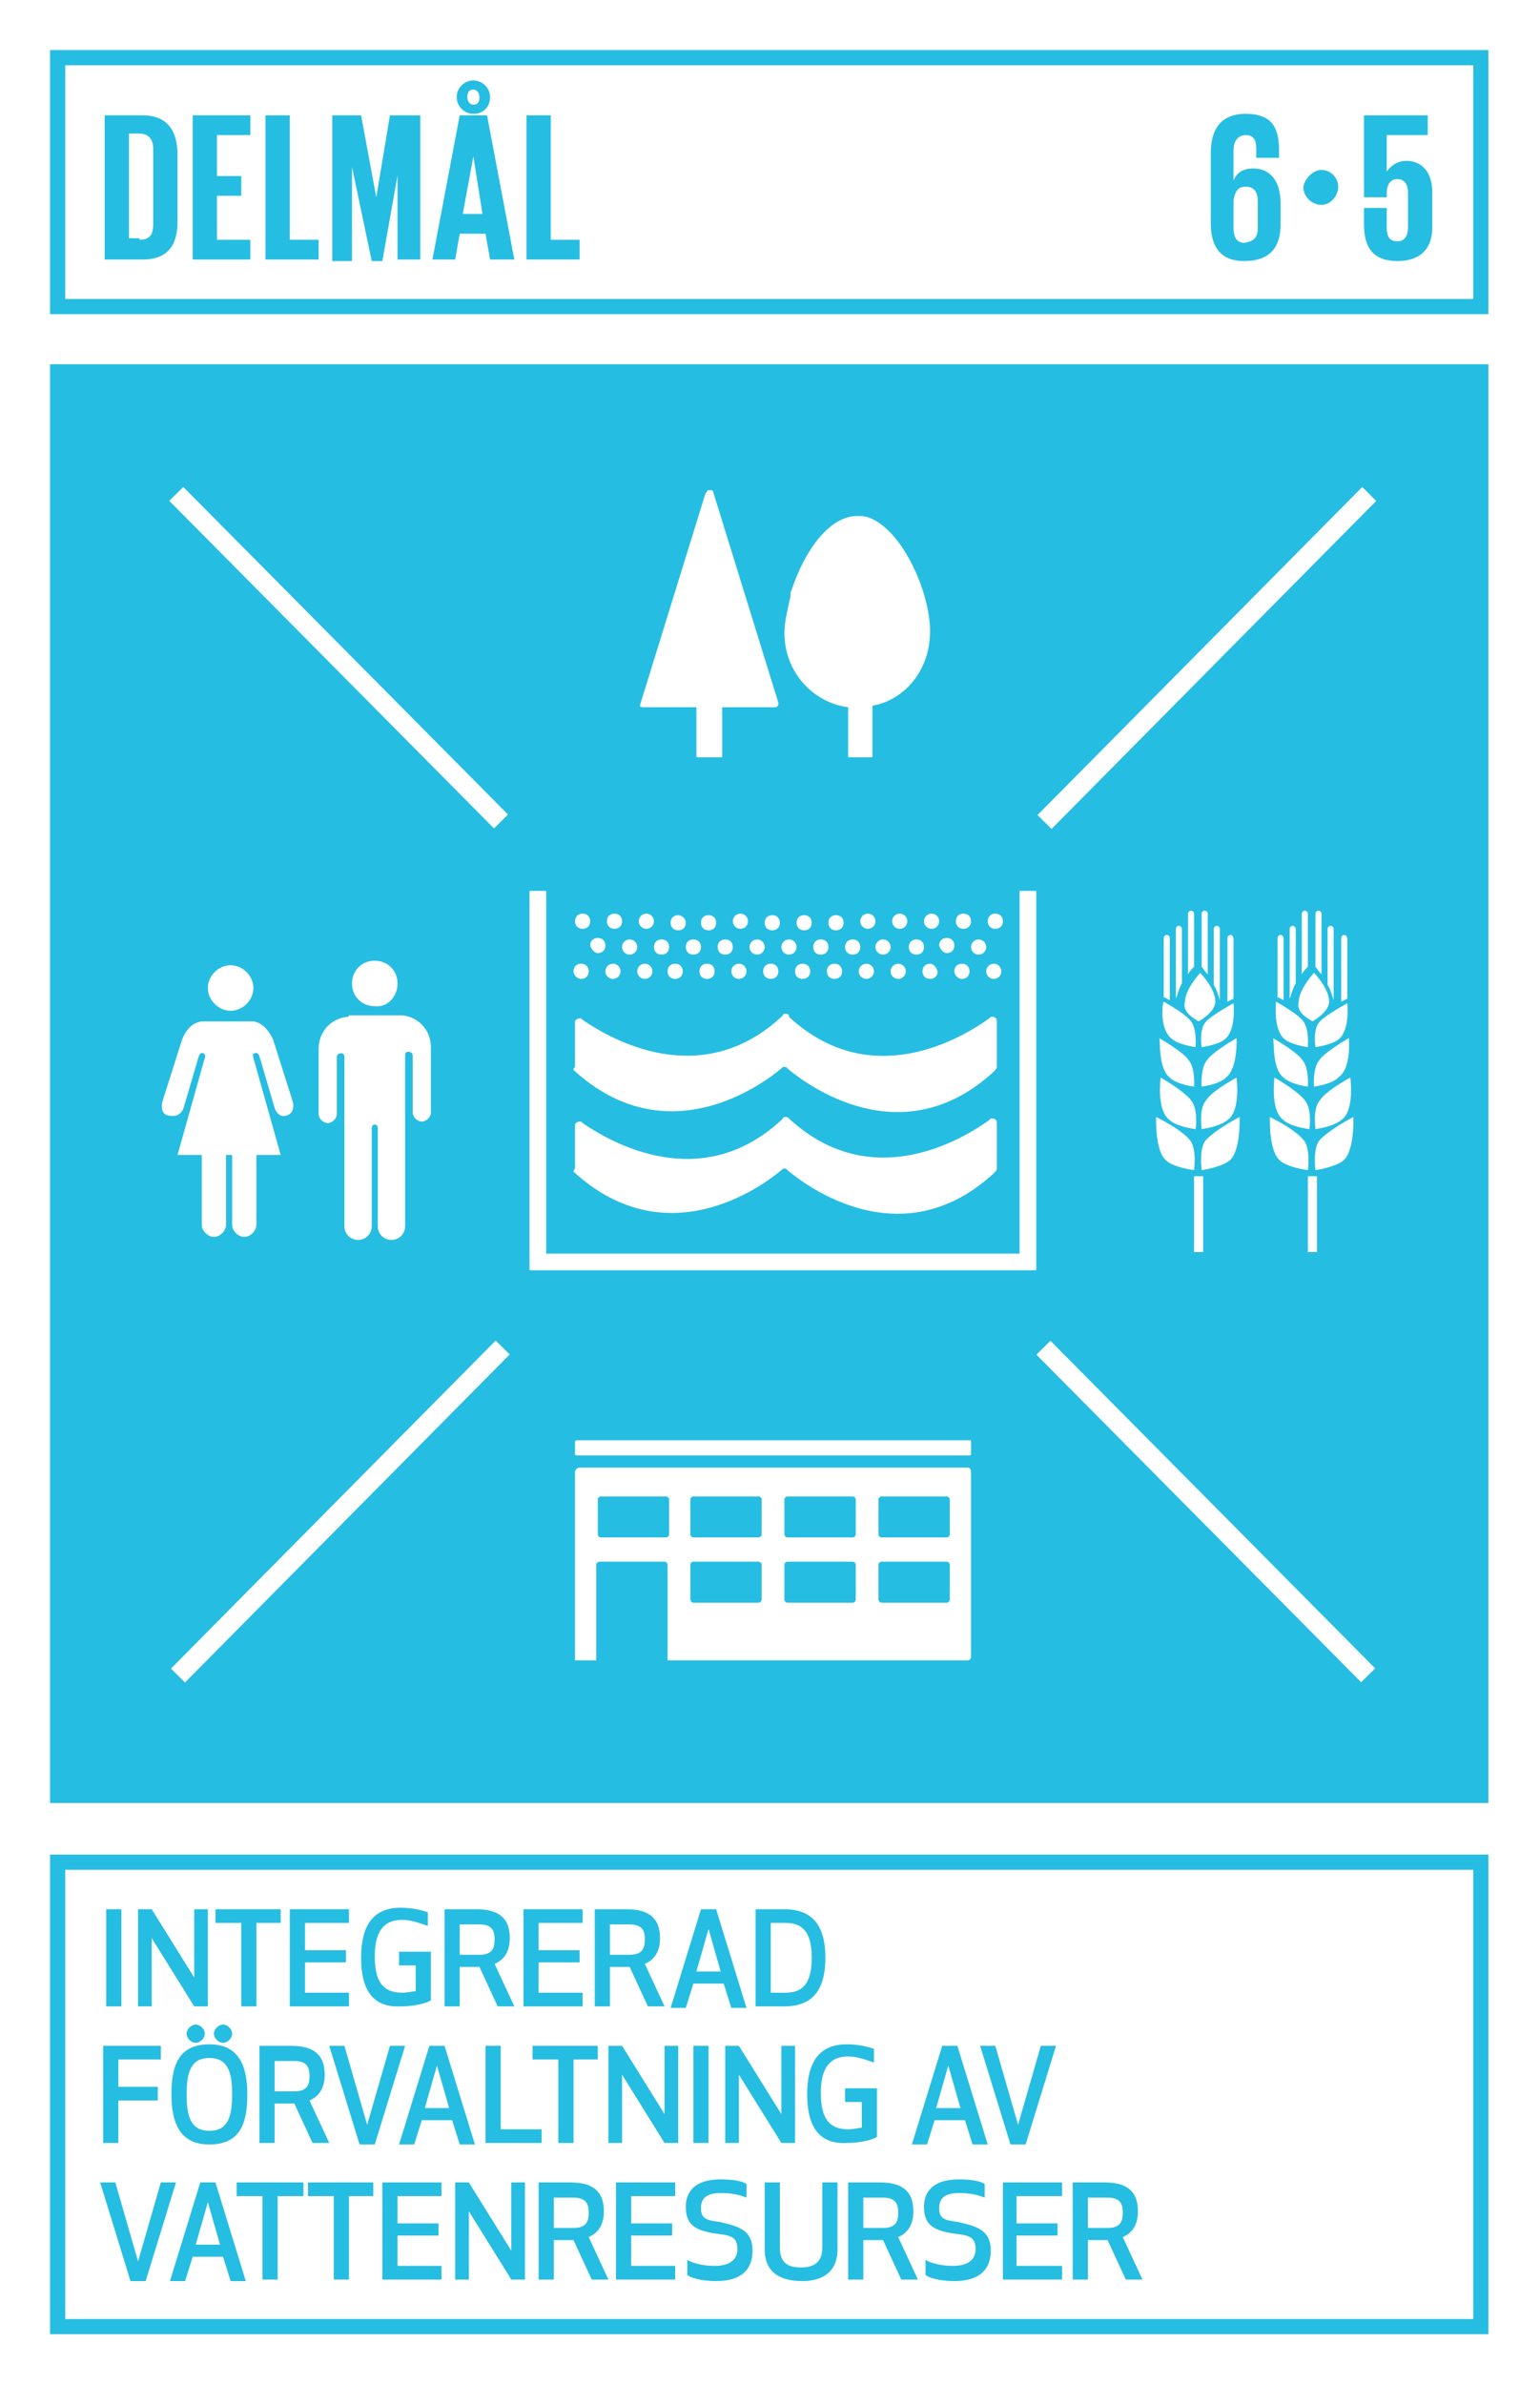
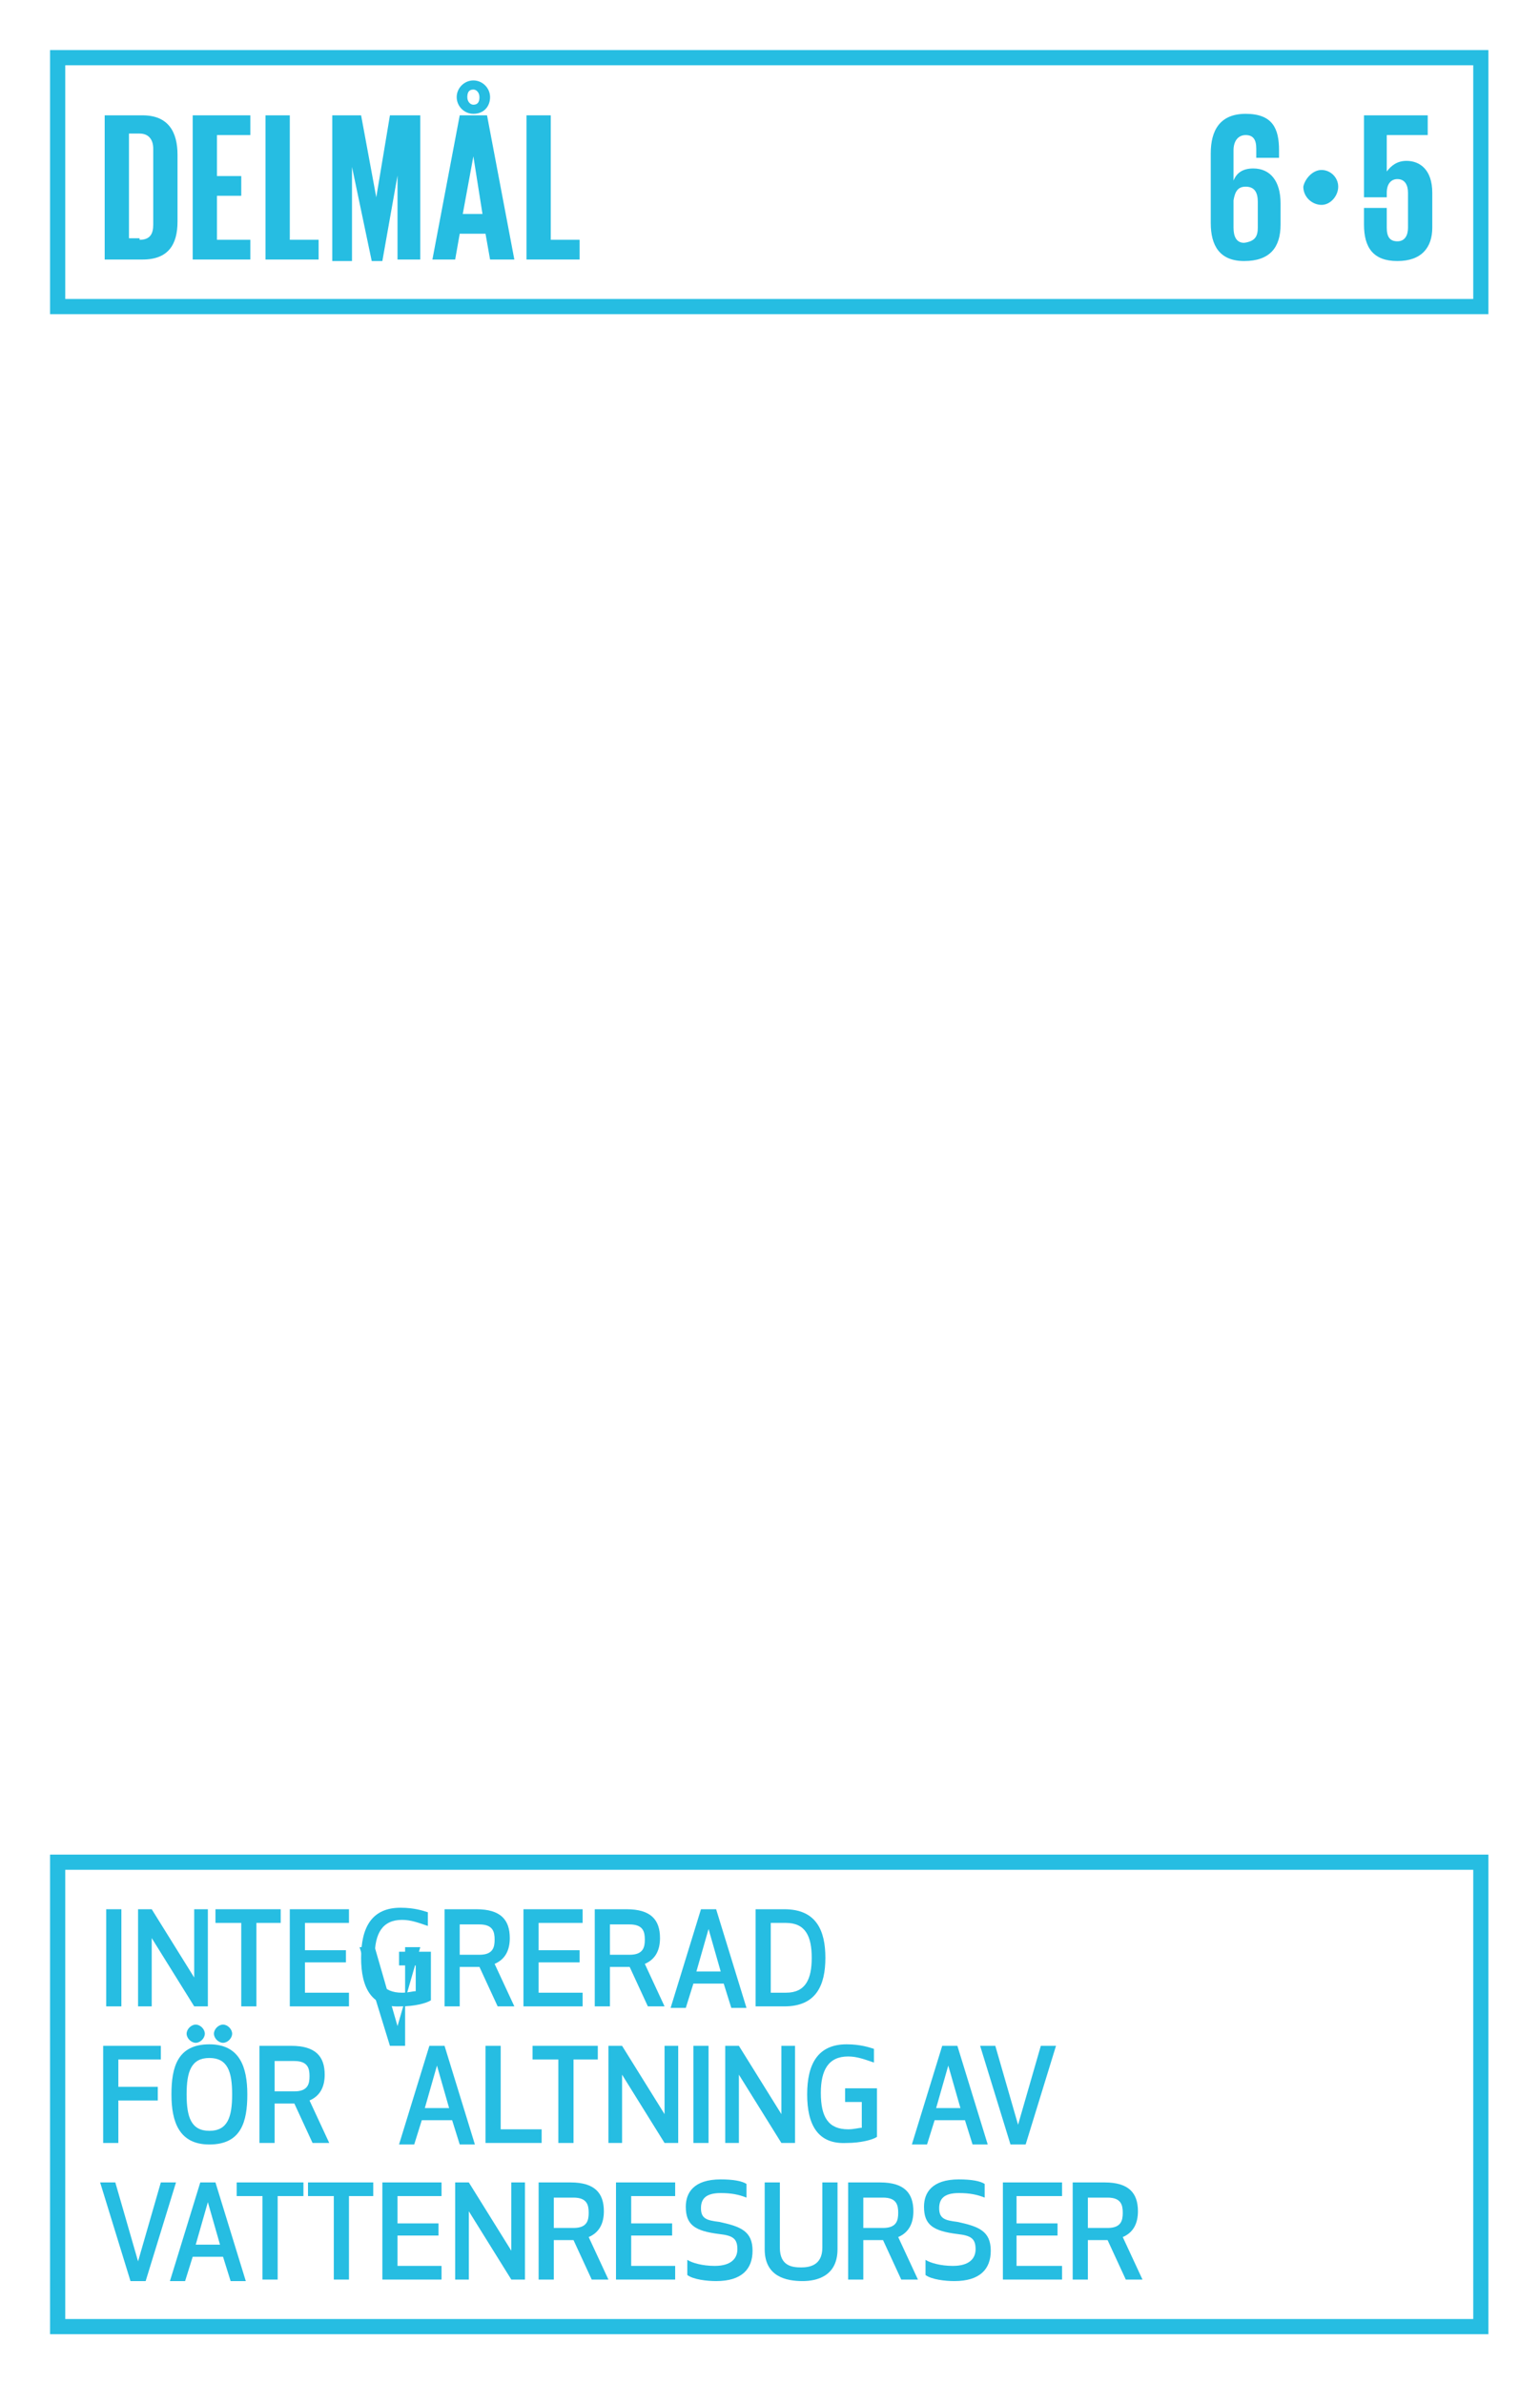
<svg xmlns="http://www.w3.org/2000/svg" x="0px" y="0px" viewBox="0 0 101.5 157.1" style="enable-background:new 0 0 101.5 157.1;" xml:space="preserve">
  <style type="text/css">	.st0{fill:#FFFFFF;}	.st1{fill:#26BDE2;}	.st2{opacity:0.5;fill:#000300;}</style>
  <g id="WHITE_BG">
-     <rect class="st0" width="101.5" height="157.1" />
-   </g>
+     </g>
  <g id="TARGETS">
    <g>
      <path class="st1" d="M7,132.2v-6.4h1v6.4H7z" />
      <path class="st1" d="M12.8,132.2l-2.8-4.5l0,4.5H9.1v-6.4h0.9l2.8,4.5l0-4.5h0.9v6.4H12.8z" />
      <path class="st1" d="M16.9,126.7v5.5h-1v-5.5h-1.7v-0.9h4.3v0.9H16.9z" />
      <path class="st1" d="M22.8,129.3h-2.7v2h2.9v0.9h-3.9v-6.4h3.9v0.9h-2.9v1.8h2.7V129.3z" />
      <path class="st1" d="M23.8,129c0-2,0.7-3.3,2.6-3.3c0.9,0,1.5,0.2,1.8,0.3v0.9c-0.6-0.2-1.1-0.4-1.7-0.4c-1.3,0-1.8,0.9-1.8,2.4    c0,1.6,0.5,2.4,1.8,2.4c0.4,0,0.7-0.1,0.9-0.1v-1.7h-1.1v-0.9h2.1v3.2c-0.3,0.2-1.1,0.4-2,0.4C24.5,132.3,23.8,131,23.8,129z" />
      <path class="st1" d="M30.3,132.2h-1v-6.4h2.1c1.6,0,2.2,0.7,2.2,1.9c0,0.8-0.3,1.4-1,1.7l1.3,2.8h-1.1l-1.2-2.6h-1.3V132.2z     M30.3,128.8h1.3c0.9,0,1-0.5,1-1c0-0.5-0.1-1-1-1h-1.3V128.8z" />
      <path class="st1" d="M38.2,129.3h-2.7v2h2.9v0.9h-3.9v-6.4h3.9v0.9h-2.9v1.8h2.7V129.3z" />
      <path class="st1" d="M40.2,132.2h-1v-6.4h2.1c1.6,0,2.2,0.7,2.2,1.9c0,0.8-0.3,1.4-1,1.7l1.3,2.8h-1.1l-1.2-2.6h-1.3V132.2z     M40.2,128.8h1.3c0.9,0,1-0.5,1-1c0-0.5-0.1-1-1-1h-1.3V128.8z" />
      <path class="st1" d="M47.7,130.7h-2l-0.5,1.6h-1l2-6.5h1l2,6.5h-1L47.7,130.7z M46.7,127.1l-0.8,2.8h1.6L46.7,127.1z" />
      <path class="st1" d="M49.8,132.2v-6.4h1.9c2.1,0,2.7,1.4,2.7,3.2s-0.6,3.2-2.7,3.2H49.8z M50.8,131.3h1c1.3,0,1.7-0.9,1.7-2.3    s-0.4-2.3-1.7-2.3h-1V131.3z" />
      <path class="st1" d="M10.4,138.4H7.8v2.8h-1v-6.4h3.8v0.9H7.8v1.8h2.6V138.4z" />
      <path class="st1" d="M11.3,138c0-1.8,0.4-3.3,2.5-3.3c2,0,2.5,1.5,2.5,3.3s-0.4,3.3-2.5,3.3C11.8,141.3,11.3,139.8,11.3,138z     M12.9,133.4c0.3,0,0.6,0.3,0.6,0.6s-0.3,0.6-0.6,0.6c-0.3,0-0.6-0.3-0.6-0.6S12.6,133.4,12.9,133.4z M12.3,138    c0,1.5,0.3,2.4,1.5,2.4s1.5-0.9,1.5-2.4s-0.3-2.4-1.5-2.4S12.3,136.5,12.3,138z M14.7,133.4c0.3,0,0.6,0.3,0.6,0.6    s-0.3,0.6-0.6,0.6c-0.3,0-0.6-0.3-0.6-0.6S14.4,133.4,14.7,133.4z" />
      <path class="st1" d="M18.1,141.2h-1v-6.4h2.1c1.6,0,2.2,0.7,2.2,1.9c0,0.8-0.3,1.4-1,1.7l1.3,2.8h-1.1l-1.2-2.6h-1.3V141.2z     M18.1,137.8h1.3c0.9,0,1-0.5,1-1c0-0.5-0.1-1-1-1h-1.3V137.8z" />
-       <path class="st1" d="M26.7,134.8l-2,6.5h-1l-2-6.5h1l1.5,5.2l1.5-5.2H26.7z" />
+       <path class="st1" d="M26.7,134.8h-1l-2-6.5h1l1.5,5.2l1.5-5.2H26.7z" />
      <path class="st1" d="M29.8,139.7h-2l-0.5,1.6h-1l2-6.5h1l2,6.5h-1L29.8,139.7z M28.8,136.1l-0.8,2.8h1.6L28.8,136.1z" />
      <path class="st1" d="M32.9,140.3h2.8v0.9h-3.7v-6.4h1V140.3z" />
      <path class="st1" d="M37.8,135.7v5.5h-1v-5.5h-1.7v-0.9h4.3v0.9H37.8z" />
      <path class="st1" d="M43.8,141.2l-2.8-4.5l0,4.5h-0.9v-6.4h0.9l2.8,4.5l0-4.5h0.9v6.4H43.8z" />
      <path class="st1" d="M45.7,141.2v-6.4h1v6.4H45.7z" />
      <path class="st1" d="M51.5,141.2l-2.8-4.5l0,4.5h-0.9v-6.4h0.9l2.8,4.5l0-4.5h0.9v6.4H51.5z" />
      <path class="st1" d="M53.2,138c0-2,0.7-3.3,2.6-3.3c0.9,0,1.5,0.2,1.8,0.3v0.9c-0.6-0.2-1.1-0.4-1.7-0.4c-1.3,0-1.8,0.9-1.8,2.4    c0,1.6,0.5,2.4,1.8,2.4c0.4,0,0.7-0.1,0.9-0.1v-1.7h-1.1v-0.9h2.1v3.2c-0.3,0.2-1.1,0.4-2,0.4C53.9,141.3,53.2,140,53.2,138z" />
      <path class="st1" d="M63.6,139.7h-2l-0.5,1.6h-1l2-6.5h1l2,6.5h-1L63.6,139.7z M62.5,136.1l-0.8,2.8h1.6L62.5,136.1z" />
      <path class="st1" d="M69.6,134.8l-2,6.5h-1l-2-6.5h1l1.5,5.2l1.5-5.2H69.6z" />
      <path class="st1" d="M11.6,143.8l-2,6.5h-1l-2-6.5h1l1.5,5.2l1.5-5.2H11.6z" />
      <path class="st1" d="M14.7,148.7h-2l-0.5,1.6h-1l2-6.5h1l2,6.5h-1L14.7,148.7z M13.7,145.1l-0.8,2.8h1.6L13.7,145.1z" />
      <path class="st1" d="M18.3,144.7v5.5h-1v-5.5h-1.7v-0.9H20v0.9H18.3z" />
      <path class="st1" d="M23,144.7v5.5h-1v-5.5h-1.7v-0.9h4.3v0.9H23z" />
      <path class="st1" d="M28.9,147.3h-2.7v2h2.9v0.9h-3.9v-6.4h3.9v0.9h-2.9v1.8h2.7V147.3z" />
      <path class="st1" d="M33.7,150.2l-2.8-4.5l0,4.5H30v-6.4h0.9l2.8,4.5l0-4.5h0.9v6.4H33.7z" />
      <path class="st1" d="M36.5,150.2h-1v-6.4h2.1c1.6,0,2.2,0.7,2.2,1.9c0,0.8-0.3,1.4-1,1.7l1.3,2.8H39l-1.2-2.6h-1.3V150.2z     M36.5,146.8h1.3c0.9,0,1-0.5,1-1c0-0.5-0.1-1-1-1h-1.3V146.8z" />
      <path class="st1" d="M44.3,147.3h-2.7v2h2.9v0.9h-3.9v-6.4h3.9v0.9h-2.9v1.8h2.7V147.3z" />
      <path class="st1" d="M49.6,148.3c0,1.2-0.7,2-2.4,2c-0.6,0-1.5-0.1-1.9-0.4v-1c0.3,0.2,1,0.4,1.8,0.4c1.1,0,1.5-0.5,1.5-1.1    c0-0.7-0.3-0.9-1.2-1c-1.6-0.2-2.2-0.6-2.2-1.8c0-0.9,0.5-1.8,2.3-1.8c0.8,0,1.4,0.1,1.7,0.3v0.9c-0.5-0.2-1-0.3-1.7-0.3    c-1,0-1.3,0.4-1.3,1c0,0.7,0.4,0.8,1.2,0.9C48.8,146.7,49.6,147,49.6,148.3z" />
      <path class="st1" d="M50.4,148.2v-4.4h1v4.3c0,1.2,0.8,1.3,1.4,1.3c0.5,0,1.4-0.1,1.4-1.3v-4.3h1v4.4c0,1.8-1.4,2.1-2.3,2.1    C51.8,150.3,50.4,150,50.4,148.2z" />
      <path class="st1" d="M56.9,150.2h-1v-6.4H58c1.6,0,2.2,0.7,2.2,1.9c0,0.8-0.3,1.4-1,1.7l1.3,2.8h-1.1l-1.2-2.6h-1.3V150.2z     M56.9,146.8h1.3c0.9,0,1-0.5,1-1c0-0.5-0.1-1-1-1h-1.3V146.8z" />
      <path class="st1" d="M65.3,148.3c0,1.2-0.7,2-2.4,2c-0.6,0-1.5-0.1-1.9-0.4v-1c0.3,0.2,1,0.4,1.8,0.4c1.1,0,1.5-0.5,1.5-1.1    c0-0.7-0.3-0.9-1.2-1c-1.6-0.2-2.2-0.6-2.2-1.8c0-0.9,0.5-1.8,2.3-1.8c0.8,0,1.4,0.1,1.7,0.3v0.9c-0.5-0.2-1-0.3-1.7-0.3    c-1,0-1.3,0.4-1.3,1c0,0.7,0.4,0.8,1.2,0.9C64.5,146.7,65.3,147,65.3,148.3z" />
      <path class="st1" d="M69.7,147.3H67v2H70v0.9h-3.9v-6.4H70v0.9H67v1.8h2.7V147.3z" />
      <path class="st1" d="M71.7,150.2h-1v-6.4h2.1c1.6,0,2.2,0.7,2.2,1.9c0,0.8-0.3,1.4-1,1.7l1.3,2.8h-1.1l-1.2-2.6h-1.3V150.2z     M71.7,146.8H73c0.9,0,1-0.5,1-1c0-0.5-0.1-1-1-1h-1.3V146.8z" />
    </g>
-     <rect x="3.3" y="24" class="st1" width="94.8" height="94.8" />
    <path class="st1" d="M98.2,20.7H3.3V3.3h94.8V20.7z M4.3,19.7h92.8V4.3H4.3V19.7z" />
    <g>
      <path class="st1" d="M11.7,10.2v4.4c0,1.5-0.6,2.5-2.3,2.5H6.9V7.6h2.5C11.1,7.6,11.7,8.7,11.7,10.2z M9.2,15.8    c0.7,0,0.9-0.4,0.9-1v-5c0-0.6-0.3-1-0.9-1H8.5v6.9H9.2z" />
      <path class="st1" d="M12.7,7.6h3.8v1.3h-2.2v2.7h1.6v1.3h-1.6v2.9h2.2v1.3h-3.8V7.6z" />
      <path class="st1" d="M17.5,7.6h1.6v8.2H21v1.3h-3.5V7.6z" />
      <path class="st1" d="M26.3,11L26.3,11l-1.1,6.2h-0.7L23.2,11h0v6.2h-1.3V7.6h1.9l1,5.4h0l0.9-5.4h2v9.5h-1.5V11z" />
      <path class="st1" d="M28.5,17.1l1.8-9.5h1.8l1.8,9.5h-1.6L32,15.4h-1.7L30,17.1H28.5z M31.2,5.3c0.6,0,1.1,0.5,1.1,1.1    c0,0.6-0.4,1.1-1.1,1.1c-0.6,0-1.1-0.5-1.1-1.1C30.1,5.8,30.6,5.3,31.2,5.3z M30.5,14.1h1.3l-0.6-3.8h0L30.5,14.1z M31.2,6.9    c0.3,0,0.4-0.2,0.4-0.5s-0.2-0.5-0.4-0.5c-0.3,0-0.4,0.2-0.4,0.5S31,6.9,31.2,6.9z" />
      <path class="st1" d="M34.7,7.6h1.6v8.2h1.9v1.3h-3.5V7.6z" />
    </g>
    <g>
      <path class="st1" d="M79.8,14.7v-4.6c0-1.5,0.6-2.6,2.3-2.6c1.8,0,2.2,1,2.2,2.4v0.5h-1.5V9.8c0-0.6-0.2-0.9-0.7-0.9    s-0.8,0.4-0.8,1v2h0c0.2-0.5,0.6-0.8,1.3-0.8c1.1,0,1.8,0.8,1.8,2.3v1.4c0,1.5-0.7,2.4-2.4,2.4C80.4,17.2,79.8,16.2,79.8,14.7z     M82.9,15v-1.7c0-0.6-0.2-1-0.8-1c-0.5,0-0.7,0.3-0.8,0.9V15c0,0.6,0.2,1,0.7,1C82.7,15.9,82.9,15.6,82.9,15z" />
      <path class="st1" d="M87.1,11.2c0.6,0,1.1,0.5,1.1,1.1c0,0.6-0.5,1.2-1.1,1.2c-0.6,0-1.2-0.5-1.2-1.2C86,11.8,86.5,11.2,87.1,11.2    z" />
      <path class="st1" d="M94.4,12.7v2.3c0,1.3-0.7,2.2-2.3,2.2c-1.6,0-2.2-0.9-2.2-2.4v-1.1h1.5V15c0,0.6,0.2,0.9,0.7,0.9    c0.5,0,0.7-0.4,0.7-0.9v-2.3c0-0.5-0.2-0.9-0.7-0.9c-0.4,0-0.7,0.3-0.7,0.9V13h-1.5V7.6h4.2v1.3h-2.7v2.4h0    c0.3-0.4,0.7-0.7,1.3-0.7C93.6,10.6,94.4,11.2,94.4,12.7z" />
    </g>
    <g>
      <path class="st0" d="M26.2,64.8c0-0.9-0.7-1.5-1.5-1.5c-0.9,0-1.5,0.7-1.5,1.5c0,0.9,0.7,1.5,1.5,1.5    C25.5,66.4,26.2,65.7,26.2,64.8z" />
      <path class="st0" d="M22.9,67c-1.1,0.1-1.9,1-1.9,2.1v0.5v0.2v3.6c0,0.3,0.3,0.6,0.6,0.6c0.3,0,0.6-0.3,0.6-0.6v-3.7    c0-0.1,0-0.3,0.3-0.3c0.2,0,0.2,0.2,0.2,0.3v11.1c0,0.5,0.4,0.9,0.9,0.9c0.5,0,0.9-0.4,0.9-0.9v-6.4c0-0.1,0-0.3,0.2-0.3h0    c0.2,0,0.2,0.2,0.2,0.3v6.4c0,0.5,0.4,0.9,0.9,0.9c0.5,0,0.9-0.4,0.9-0.9V69.6c0-0.1,0-0.3,0.2-0.3c0.3,0,0.3,0.2,0.3,0.3v3.7    c0,0.3,0.3,0.6,0.6,0.6c0.3,0,0.6-0.3,0.6-0.6v-3.6v-0.2V69c0-1.1-0.8-2-1.9-2.1c0,0-0.1,0-0.1,0h-1.7H23C23,67,22.9,67,22.9,67z" />
      <path class="st0" d="M16.7,65.1c0-0.8-0.7-1.5-1.5-1.5c-0.8,0-1.5,0.7-1.5,1.5c0,0.8,0.7,1.5,1.5,1.5C16,66.6,16.7,65.9,16.7,65.1    z" />
      <path class="st0" d="M12.1,73l1-3.4c0,0,0.1-0.3,0.3-0.2c0.2,0.1,0.1,0.3,0.1,0.3l-1.8,6.4h1.6v4.6c0,0.4,0.4,0.8,0.8,0.8    c0.4,0,0.8-0.4,0.8-0.8v-4.6h0.2h0.2v4.6c0,0.4,0.4,0.8,0.8,0.8c0.4,0,0.8-0.4,0.8-0.8v-4.6h1.6l-1.8-6.4c0,0-0.1-0.3,0.1-0.3    c0.2-0.1,0.3,0.2,0.3,0.2l1,3.4c0,0,0.2,0.7,0.8,0.5c0.6-0.2,0.4-0.9,0.4-0.9l-1.3-4.1c0,0-0.5-1.2-1.4-1.2h-1.6h-1.6    c-1,0-1.4,1.2-1.4,1.2l-1.3,4.1c0,0-0.2,0.8,0.4,0.9C11.9,73.7,12.1,73,12.1,73z" />
      <path class="st0" d="M55.9,46.6v3.2c0,0.1,0,0.1,0.1,0.1h1.4c0.1,0,0.1,0,0.1-0.1v-0.3v-2.8l0-0.2c0,0,0,0,0,0    c2.2-0.4,3.8-2.4,3.8-4.9c0-2.5-1.7-6.4-3.8-7.4C57.3,34.1,57,34,56.7,34c0,0,0,0,0,0v0c-0.1,0-0.1,0-0.2,0l0,0l0,0    c-1.9,0-3.5,2.4-4.3,4.8c-0.1,0.2-0.1,0.3-0.1,0.5c-0.2,0.9-0.4,1.7-0.4,2.4C51.7,44.3,53.6,46.3,55.9,46.6z" />
      <path class="st0" d="M42.4,46.6L42.4,46.6L42.4,46.6h3.5v3.2c0,0.1,0,0.1,0.1,0.1h1.5c0.1,0,0.1,0,0.1-0.1v-3.2H51h0.1    c0.1,0,0.2-0.1,0.2-0.2c0,0,0-0.1,0-0.1L47,32.4l0,0c0-0.1-0.1-0.1-0.2-0.1c-0.1,0-0.2,0-0.2,0.1l-0.1,0.1l-4.3,13.9    c0,0,0,0.1,0,0.1C42.1,46.5,42.2,46.6,42.4,46.6z" />
      <path class="st0" d="M86.5,67.3c0,0,1.1-0.6,1.1-1.3c0-0.9-1-1.9-1-1.9s-1,1.1-1,1.9C85.4,66.7,86.2,67.1,86.5,67.3z" />
      <path class="st0" d="M84.7,68.5c0,0,0.3,0.3,1.5,0.5c0,0,0.1-1.2-0.3-1.7c0,0-0.2-0.4-1.8-1.3C84.1,66.1,83.9,67.9,84.7,68.5z" />
      <path class="st0" d="M84.6,71c0,0,0.3,0.4,1.6,0.6c0,0,0.1-1.3-0.4-1.8c0,0-0.2-0.4-1.9-1.4C84,68.4,83.8,70.4,84.6,71z" />
      <path class="st0" d="M84,71c0,0-0.3,2.2,0.6,2.8c0,0,0.3,0.4,1.7,0.6c0,0,0.2-1.3-0.3-1.9C86,72.5,85.7,72,84,71z" />
      <path class="st0" d="M84.4,76.5c0,0,0.4,0.4,1.8,0.6c0,0,0.2-1.5-0.3-2c0,0-0.4-0.6-2.2-1.5C83.7,73.6,83.6,75.9,84.4,76.5z" />
      <path class="st0" d="M87,67.3c-0.5,0.5-0.3,1.7-0.3,1.7c1.2-0.2,1.5-0.5,1.5-0.5c0.8-0.6,0.6-2.4,0.6-2.4C87.2,67,87,67.3,87,67.3    z" />
      <path class="st0" d="M88.9,68.4c-1.7,1-1.9,1.4-1.9,1.4c-0.5,0.5-0.4,1.8-0.4,1.8c1.3-0.2,1.6-0.6,1.6-0.6    C89.1,70.4,88.9,68.4,88.9,68.4z" />
      <path class="st0" d="M87,72.5c-0.5,0.5-0.3,1.9-0.3,1.9c1.3-0.2,1.7-0.6,1.7-0.6c0.9-0.6,0.6-2.8,0.6-2.8C87.2,72,87,72.5,87,72.5    z" />
      <path class="st0" d="M89.2,73.6c-1.7,0.9-2.2,1.5-2.2,1.5c-0.5,0.5-0.3,2-0.3,2c1.3-0.2,1.8-0.6,1.8-0.6    C89.3,75.9,89.2,73.6,89.2,73.6z" />
      <rect x="86.2" y="77.5" class="st0" width="0.6" height="5" />
      <path class="st0" d="M84.4,61.6c-0.1,0-0.2,0.1-0.2,0.2v3.9l0.4,0.2v-4.1C84.6,61.7,84.5,61.6,84.4,61.6z" />
      <path class="st0" d="M85.4,61.2c0-0.1-0.1-0.2-0.2-0.2c-0.1,0-0.2,0.1-0.2,0.2v4.6c0,0,0,0,0,0c0.1-0.2,0.2-0.7,0.4-1V61.2z" />
      <path class="st0" d="M86,60c-0.1,0-0.2,0.1-0.2,0.2v4c0.1-0.2,0.3-0.4,0.4-0.5v-3.5C86.2,60.1,86.1,60,86,60z" />
      <path class="st0" d="M88.6,61.6c-0.1,0-0.2,0.1-0.2,0.2V66l0.4-0.2v-3.9C88.8,61.7,88.7,61.6,88.6,61.6z" />
      <path class="st0" d="M87.9,61.2c0-0.1-0.1-0.2-0.2-0.2c-0.1,0-0.2,0.1-0.2,0.2v3.7c0.2,0.3,0.3,0.7,0.4,1c0,0,0,0,0,0V61.2z" />
      <path class="st0" d="M86.9,60c-0.1,0-0.2,0.1-0.2,0.2v3.5c0.1,0.1,0.2,0.3,0.4,0.5v-4C87.1,60.1,87,60,86.9,60z" />
      <path class="st0" d="M79,67.3c0,0,1.1-0.6,1.1-1.3c0-0.9-1-1.9-1-1.9s-1,1.1-1,1.9C77.9,66.7,78.7,67.1,79,67.3z" />
      <path class="st0" d="M77.3,68.5c0,0,0.3,0.3,1.5,0.5c0,0,0.1-1.2-0.3-1.7c0,0-0.2-0.4-1.8-1.3C76.6,66.1,76.4,67.9,77.3,68.5z" />
      <path class="st0" d="M77.1,71c0,0,0.3,0.4,1.6,0.6c0,0,0.1-1.3-0.4-1.8c0,0-0.2-0.4-1.9-1.4C76.5,68.4,76.3,70.4,77.1,71z" />
      <path class="st0" d="M76.5,71c0,0-0.3,2.2,0.6,2.8c0,0,0.3,0.4,1.7,0.6c0,0,0.2-1.3-0.3-1.9C78.5,72.5,78.2,72,76.5,71z" />
      <path class="st0" d="M76.9,76.5c0,0,0.4,0.4,1.8,0.6c0,0,0.2-1.5-0.3-2c0,0-0.4-0.6-2.2-1.5C76.2,73.6,76.1,75.9,76.9,76.5z" />
      <path class="st0" d="M79.5,67.3C79,67.8,79.2,69,79.2,69c1.2-0.2,1.5-0.5,1.5-0.5c0.8-0.6,0.6-2.4,0.6-2.4    C79.7,67,79.5,67.3,79.5,67.3z" />
      <path class="st0" d="M81.5,68.4c-1.7,1-1.9,1.4-1.9,1.4c-0.5,0.5-0.4,1.8-0.4,1.8c1.3-0.2,1.6-0.6,1.6-0.6    C81.6,70.4,81.5,68.4,81.5,68.4z" />
      <path class="st0" d="M79.5,72.5c-0.5,0.5-0.3,1.9-0.3,1.9c1.3-0.2,1.7-0.6,1.7-0.6c0.9-0.6,0.6-2.8,0.6-2.8    C79.7,72,79.5,72.5,79.5,72.5z" />
      <path class="st0" d="M81.7,73.6c-1.7,0.9-2.2,1.5-2.2,1.5c-0.5,0.5-0.3,2-0.3,2c1.3-0.2,1.8-0.6,1.8-0.6    C81.8,75.9,81.7,73.6,81.7,73.6z" />
      <rect x="78.7" y="77.5" class="st0" width="0.6" height="5" />
      <path class="st0" d="M76.9,61.6c-0.1,0-0.2,0.1-0.2,0.2v3.9l0.4,0.2v-4.1C77.1,61.7,77,61.6,76.9,61.6z" />
      <path class="st0" d="M77.9,61.2c0-0.1-0.1-0.2-0.2-0.2c-0.1,0-0.2,0.1-0.2,0.2v4.6c0,0,0,0,0,0c0.1-0.2,0.2-0.7,0.4-1V61.2z" />
      <path class="st0" d="M78.5,60c-0.1,0-0.2,0.1-0.2,0.2v4c0.1-0.2,0.3-0.4,0.4-0.5v-3.5C78.7,60.1,78.6,60,78.5,60z" />
      <path class="st0" d="M81.1,61.6c-0.1,0-0.2,0.1-0.2,0.2V66l0.4-0.2v-3.9C81.3,61.7,81.2,61.6,81.1,61.6z" />
      <path class="st0" d="M80.4,61.2c0-0.1-0.1-0.2-0.2-0.2c-0.1,0-0.2,0.1-0.2,0.2v3.7c0.2,0.3,0.3,0.7,0.4,1c0,0,0,0,0,0V61.2z" />
      <path class="st0" d="M79.4,60c-0.1,0-0.2,0.1-0.2,0.2v3.5c0.1,0.1,0.2,0.3,0.4,0.5v-4C79.6,60.1,79.5,60,79.4,60z" />
      <polygon class="st0" points="68.3,58.7 67.2,58.7 67.2,82.6 36,82.6 36,58.7 34.9,58.7 34.9,83.7 68.3,83.7   " />
      <path class="st0" d="M37.8,70.5C37.8,70.5,37.8,70.5,37.8,70.5c6.1,5.6,12.4,1,13.7-0.1l0.1-0.1c0,0,0.1,0,0.1,0c0,0,0.1,0,0.1,0    l0.1,0.1c1.3,1.1,7.5,5.7,13.5,0.3l0.2-0.2c0,0,0.1-0.1,0.1-0.2l0-0.2v-2.5l0-0.3c0-0.2-0.1-0.3-0.3-0.3c0,0-0.1,0-0.1,0l-0.1,0.1    c-1.8,1.3-7.8,4.9-13.2-0.1L52,66.9c-0.1-0.1-0.1-0.1-0.2-0.1c-0.1,0-0.2,0-0.2,0.1L51.5,67c-5.3,4.9-11.2,1.5-13.1,0.2l-0.1-0.1    c0,0-0.1,0-0.1,0c-0.1,0-0.3,0.1-0.3,0.2v0.1v0.2v2.7c0,0,0,0,0,0c0,0,0,0,0,0C37.8,70.4,37.8,70.4,37.8,70.5z" />
      <path class="st0" d="M37.8,77.2C37.8,77.2,37.8,77.2,37.8,77.2c6.1,5.6,12.4,1,13.7-0.1l0.1-0.1c0,0,0.1,0,0.1,0c0,0,0.1,0,0.1,0    l0.1,0.1c1.3,1.1,7.5,5.7,13.5,0.3l0.2-0.2c0,0,0.1-0.1,0.1-0.2l0-0.2v-2.5l0-0.3c0-0.2-0.1-0.3-0.3-0.3c0,0-0.1,0-0.1,0l-0.1,0.1    c-1.8,1.3-7.8,4.9-13.2-0.1L52,73.7c-0.1-0.1-0.1-0.1-0.2-0.1c-0.1,0-0.2,0-0.2,0.1l-0.1,0.1c-5.3,4.9-11.2,1.5-13.1,0.2l-0.1-0.1    c0,0-0.1,0-0.1,0c-0.1,0-0.3,0.1-0.3,0.2v0.1v0.2V77c0,0,0,0,0,0c0,0,0,0,0,0C37.8,77.1,37.8,77.2,37.8,77.2z" />
      <path class="st0" d="M38.3,64.5c0.3,0,0.5-0.2,0.5-0.5c0-0.3-0.2-0.5-0.5-0.5c-0.3,0-0.5,0.2-0.5,0.5C37.8,64.2,38,64.5,38.3,64.5    z" />
      <circle class="st0" cx="40.4" cy="64" r="0.5" />
      <circle class="st0" cx="42.5" cy="64" r="0.5" />
      <path class="st0" d="M44.5,63.5c-0.3,0-0.5,0.2-0.5,0.5c0,0.3,0.2,0.5,0.5,0.5c0.3,0,0.5-0.2,0.5-0.5C45,63.7,44.8,63.5,44.5,63.5    z" />
      <path class="st0" d="M46.6,63.5c-0.3,0-0.5,0.2-0.5,0.5c0,0.3,0.2,0.5,0.5,0.5s0.5-0.2,0.5-0.5C47.1,63.7,46.9,63.5,46.6,63.5z" />
      <circle class="st0" cx="48.7" cy="64" r="0.5" />
      <path class="st0" d="M50.8,63.5c-0.3,0-0.5,0.2-0.5,0.5c0,0.3,0.2,0.5,0.5,0.5c0.3,0,0.5-0.2,0.5-0.5    C51.3,63.7,51.1,63.5,50.8,63.5z" />
      <path class="st0" d="M52.9,63.5c-0.3,0-0.5,0.2-0.5,0.5c0,0.3,0.2,0.5,0.5,0.5c0.3,0,0.5-0.2,0.5-0.5    C53.4,63.7,53.2,63.5,52.9,63.5z" />
      <path class="st0" d="M55,63.5c-0.3,0-0.5,0.2-0.5,0.5c0,0.3,0.2,0.5,0.5,0.5c0.3,0,0.5-0.2,0.5-0.5C55.5,63.7,55.3,63.5,55,63.5z" />
      <circle class="st0" cx="57.1" cy="64" r="0.5" />
      <circle class="st0" cx="59.2" cy="64" r="0.5" />
      <path class="st0" d="M61.3,63.5c-0.3,0-0.5,0.2-0.5,0.5c0,0.3,0.2,0.5,0.5,0.5c0.3,0,0.5-0.2,0.5-0.5    C61.7,63.7,61.5,63.5,61.3,63.5z" />
      <path class="st0" d="M63.4,64.5c0.3,0,0.5-0.2,0.5-0.5c0-0.3-0.2-0.5-0.5-0.5c-0.3,0-0.5,0.2-0.5,0.5    C62.9,64.2,63.1,64.5,63.4,64.5z" />
      <circle class="st0" cx="65.5" cy="64" r="0.5" />
      <path class="st0" d="M39.4,62.8c0.3,0,0.5-0.2,0.5-0.5c0-0.3-0.2-0.5-0.5-0.5c-0.3,0-0.5,0.2-0.5,0.5C39,62.6,39.2,62.8,39.4,62.8    z" />
      <circle class="st0" cx="41.5" cy="62.4" r="0.5" />
      <path class="st0" d="M43.1,62.4c0,0.3,0.2,0.5,0.5,0.5c0.3,0,0.5-0.2,0.5-0.5c0-0.3-0.2-0.5-0.5-0.5    C43.3,61.9,43.1,62.1,43.1,62.4z" />
      <path class="st0" d="M45.2,62.4c0,0.3,0.2,0.5,0.5,0.5c0.3,0,0.5-0.2,0.5-0.5c0-0.3-0.2-0.5-0.5-0.5    C45.4,61.9,45.2,62.1,45.2,62.4z" />
      <path class="st0" d="M47.3,62.4c0,0.3,0.2,0.5,0.5,0.5c0.3,0,0.5-0.2,0.5-0.5c0-0.3-0.2-0.5-0.5-0.5    C47.5,61.9,47.3,62.1,47.3,62.4z" />
      <circle class="st0" cx="49.9" cy="62.4" r="0.5" />
      <circle class="st0" cx="52" cy="62.4" r="0.5" />
      <path class="st0" d="M53.6,62.4c0,0.3,0.2,0.5,0.5,0.5c0.3,0,0.5-0.2,0.5-0.5c0-0.3-0.2-0.5-0.5-0.5    C53.8,61.9,53.6,62.1,53.6,62.4z" />
      <path class="st0" d="M55.7,62.4c0,0.3,0.2,0.5,0.5,0.5s0.5-0.2,0.5-0.5c0-0.3-0.2-0.5-0.5-0.5S55.7,62.1,55.7,62.4z" />
      <circle class="st0" cx="58.2" cy="62.4" r="0.5" />
      <path class="st0" d="M59.9,62.4c0,0.3,0.2,0.5,0.5,0.5s0.5-0.2,0.5-0.5c0-0.3-0.2-0.5-0.5-0.5S59.9,62.1,59.9,62.4z" />
      <path class="st0" d="M62.4,62.8c0.3,0,0.5-0.2,0.5-0.5c0-0.3-0.2-0.5-0.5-0.5c-0.3,0-0.5,0.2-0.5,0.5C62,62.6,62.2,62.8,62.4,62.8    z" />
      <circle class="st0" cx="64.5" cy="62.4" r="0.5" />
      <path class="st0" d="M38.4,61.2c0.3,0,0.5-0.2,0.5-0.5s-0.2-0.5-0.5-0.5c-0.3,0-0.5,0.2-0.5,0.5S38.1,61.2,38.4,61.2z" />
      <path class="st0" d="M40.5,61.2c0.3,0,0.5-0.2,0.5-0.5s-0.2-0.5-0.5-0.5c-0.3,0-0.5,0.2-0.5,0.5S40.2,61.2,40.5,61.2z" />
      <circle class="st0" cx="42.6" cy="60.7" r="0.5" />
      <path class="st0" d="M44.7,60.3c-0.3,0-0.5,0.2-0.5,0.5s0.2,0.5,0.5,0.5c0.3,0,0.5-0.2,0.5-0.5S44.9,60.3,44.7,60.3z" />
      <path class="st0" d="M46.7,60.3c-0.3,0-0.5,0.2-0.5,0.5s0.2,0.5,0.5,0.5c0.3,0,0.5-0.2,0.5-0.5S47,60.3,46.7,60.3z" />
      <circle class="st0" cx="48.8" cy="60.7" r="0.5" />
      <path class="st0" d="M50.9,60.3c-0.3,0-0.5,0.2-0.5,0.5s0.2,0.5,0.5,0.5c0.3,0,0.5-0.2,0.5-0.5S51.2,60.3,50.9,60.3z" />
      <path class="st0" d="M53,60.3c-0.3,0-0.5,0.2-0.5,0.5s0.2,0.5,0.5,0.5c0.3,0,0.5-0.2,0.5-0.5S53.3,60.3,53,60.3z" />
      <path class="st0" d="M55.1,60.3c-0.3,0-0.5,0.2-0.5,0.5s0.2,0.5,0.5,0.5c0.3,0,0.5-0.2,0.5-0.5S55.4,60.3,55.1,60.3z" />
      <circle class="st0" cx="57.2" cy="60.7" r="0.5" />
      <circle class="st0" cx="59.3" cy="60.7" r="0.5" />
      <circle class="st0" cx="61.4" cy="60.7" r="0.5" />
      <path class="st0" d="M63.5,61.2c0.3,0,0.5-0.2,0.5-0.5s-0.2-0.5-0.5-0.5c-0.3,0-0.5,0.2-0.5,0.5S63.2,61.2,63.5,61.2z" />
      <path class="st0" d="M65.6,61.2c0.3,0,0.5-0.2,0.5-0.5s-0.2-0.5-0.5-0.5c-0.3,0-0.5,0.2-0.5,0.5S65.3,61.2,65.6,61.2z" />
      <rect x="64.3" y="42.7" transform="matrix(0.704 -0.711 0.711 0.704 -7.246 69.361)" class="st0" width="30.4" height="1.3" />
      <rect x="78.8" y="84.4" transform="matrix(0.71 -0.704 0.704 0.71 -47.056 84.81)" class="st0" width="1.3" height="30.4" />
      <rect x="21.7" y="28.1" transform="matrix(0.71 -0.704 0.704 0.71 -24.032 28.327)" class="st0" width="1.3" height="30.4" />
      <rect x="7.2" y="98.9" transform="matrix(0.704 -0.711 0.711 0.704 -64.119 45.438)" class="st0" width="30.4" height="1.3" />
      <g>
        <path class="st0" d="M63.8,96.7l-25.6,0c-0.1,0-0.3,0.1-0.3,0.3l0,12.4l1.4,0l0-6.3c0-0.1,0.1-0.2,0.2-0.2h4.3     c0.1,0,0.2,0.1,0.2,0.2l0,6.3l19.8,0c0.1,0,0.2-0.1,0.2-0.2L64,97C64,96.8,63.9,96.7,63.8,96.7z M44.1,101.1     c0,0.1-0.1,0.2-0.2,0.2h-4.3c-0.1,0-0.2-0.1-0.2-0.2v-2.3c0-0.1,0.1-0.2,0.2-0.2h4.3c0.1,0,0.2,0.1,0.2,0.2V101.1z M50.2,105.4     c0,0.1-0.1,0.2-0.2,0.2h-4.3c-0.1,0-0.2-0.1-0.2-0.2v-2.3c0-0.1,0.1-0.2,0.2-0.2H50c0.1,0,0.2,0.1,0.2,0.2V105.4z M50.2,101.1     c0,0.1-0.1,0.2-0.2,0.2h-4.3c-0.1,0-0.2-0.1-0.2-0.2v-2.3c0-0.1,0.1-0.2,0.2-0.2H50c0.1,0,0.2,0.1,0.2,0.2V101.1z M56.4,105.4     c0,0.1-0.1,0.2-0.2,0.2h-4.3c-0.1,0-0.2-0.1-0.2-0.2v-2.3c0-0.1,0.1-0.2,0.2-0.2h4.3c0.1,0,0.2,0.1,0.2,0.2V105.4z M56.4,101.1     c0,0.1-0.1,0.2-0.2,0.2h-4.3c-0.1,0-0.2-0.1-0.2-0.2v-2.3c0-0.1,0.1-0.2,0.2-0.2h4.3c0.1,0,0.2,0.1,0.2,0.2V101.1z M62.6,105.4     c0,0.1-0.1,0.2-0.2,0.2h-4.3c-0.1,0-0.2-0.1-0.2-0.2v-2.3c0-0.1,0.1-0.2,0.2-0.2h4.3c0.1,0,0.2,0.1,0.2,0.2V105.4z M62.6,101.1     c0,0.1-0.1,0.2-0.2,0.2h-4.3c-0.1,0-0.2-0.1-0.2-0.2v-2.3c0-0.1,0.1-0.2,0.2-0.2h4.3c0.1,0,0.2,0.1,0.2,0.2V101.1z" />
        <path class="st0" d="M63.9,94.9H38c-0.1,0-0.1,0.1-0.1,0.1v0.8c0,0.1,0.1,0.1,0.1,0.1h25.9c0.1,0,0.1-0.1,0.1-0.1V95     C64,94.9,64,94.9,63.9,94.9z" />
      </g>
    </g>
    <path class="st1" d="M98.1,153.8H3.3v-31.6h94.8V153.8z M4.3,152.8h92.8v-29.6H4.3V152.8z" />
  </g>
</svg>